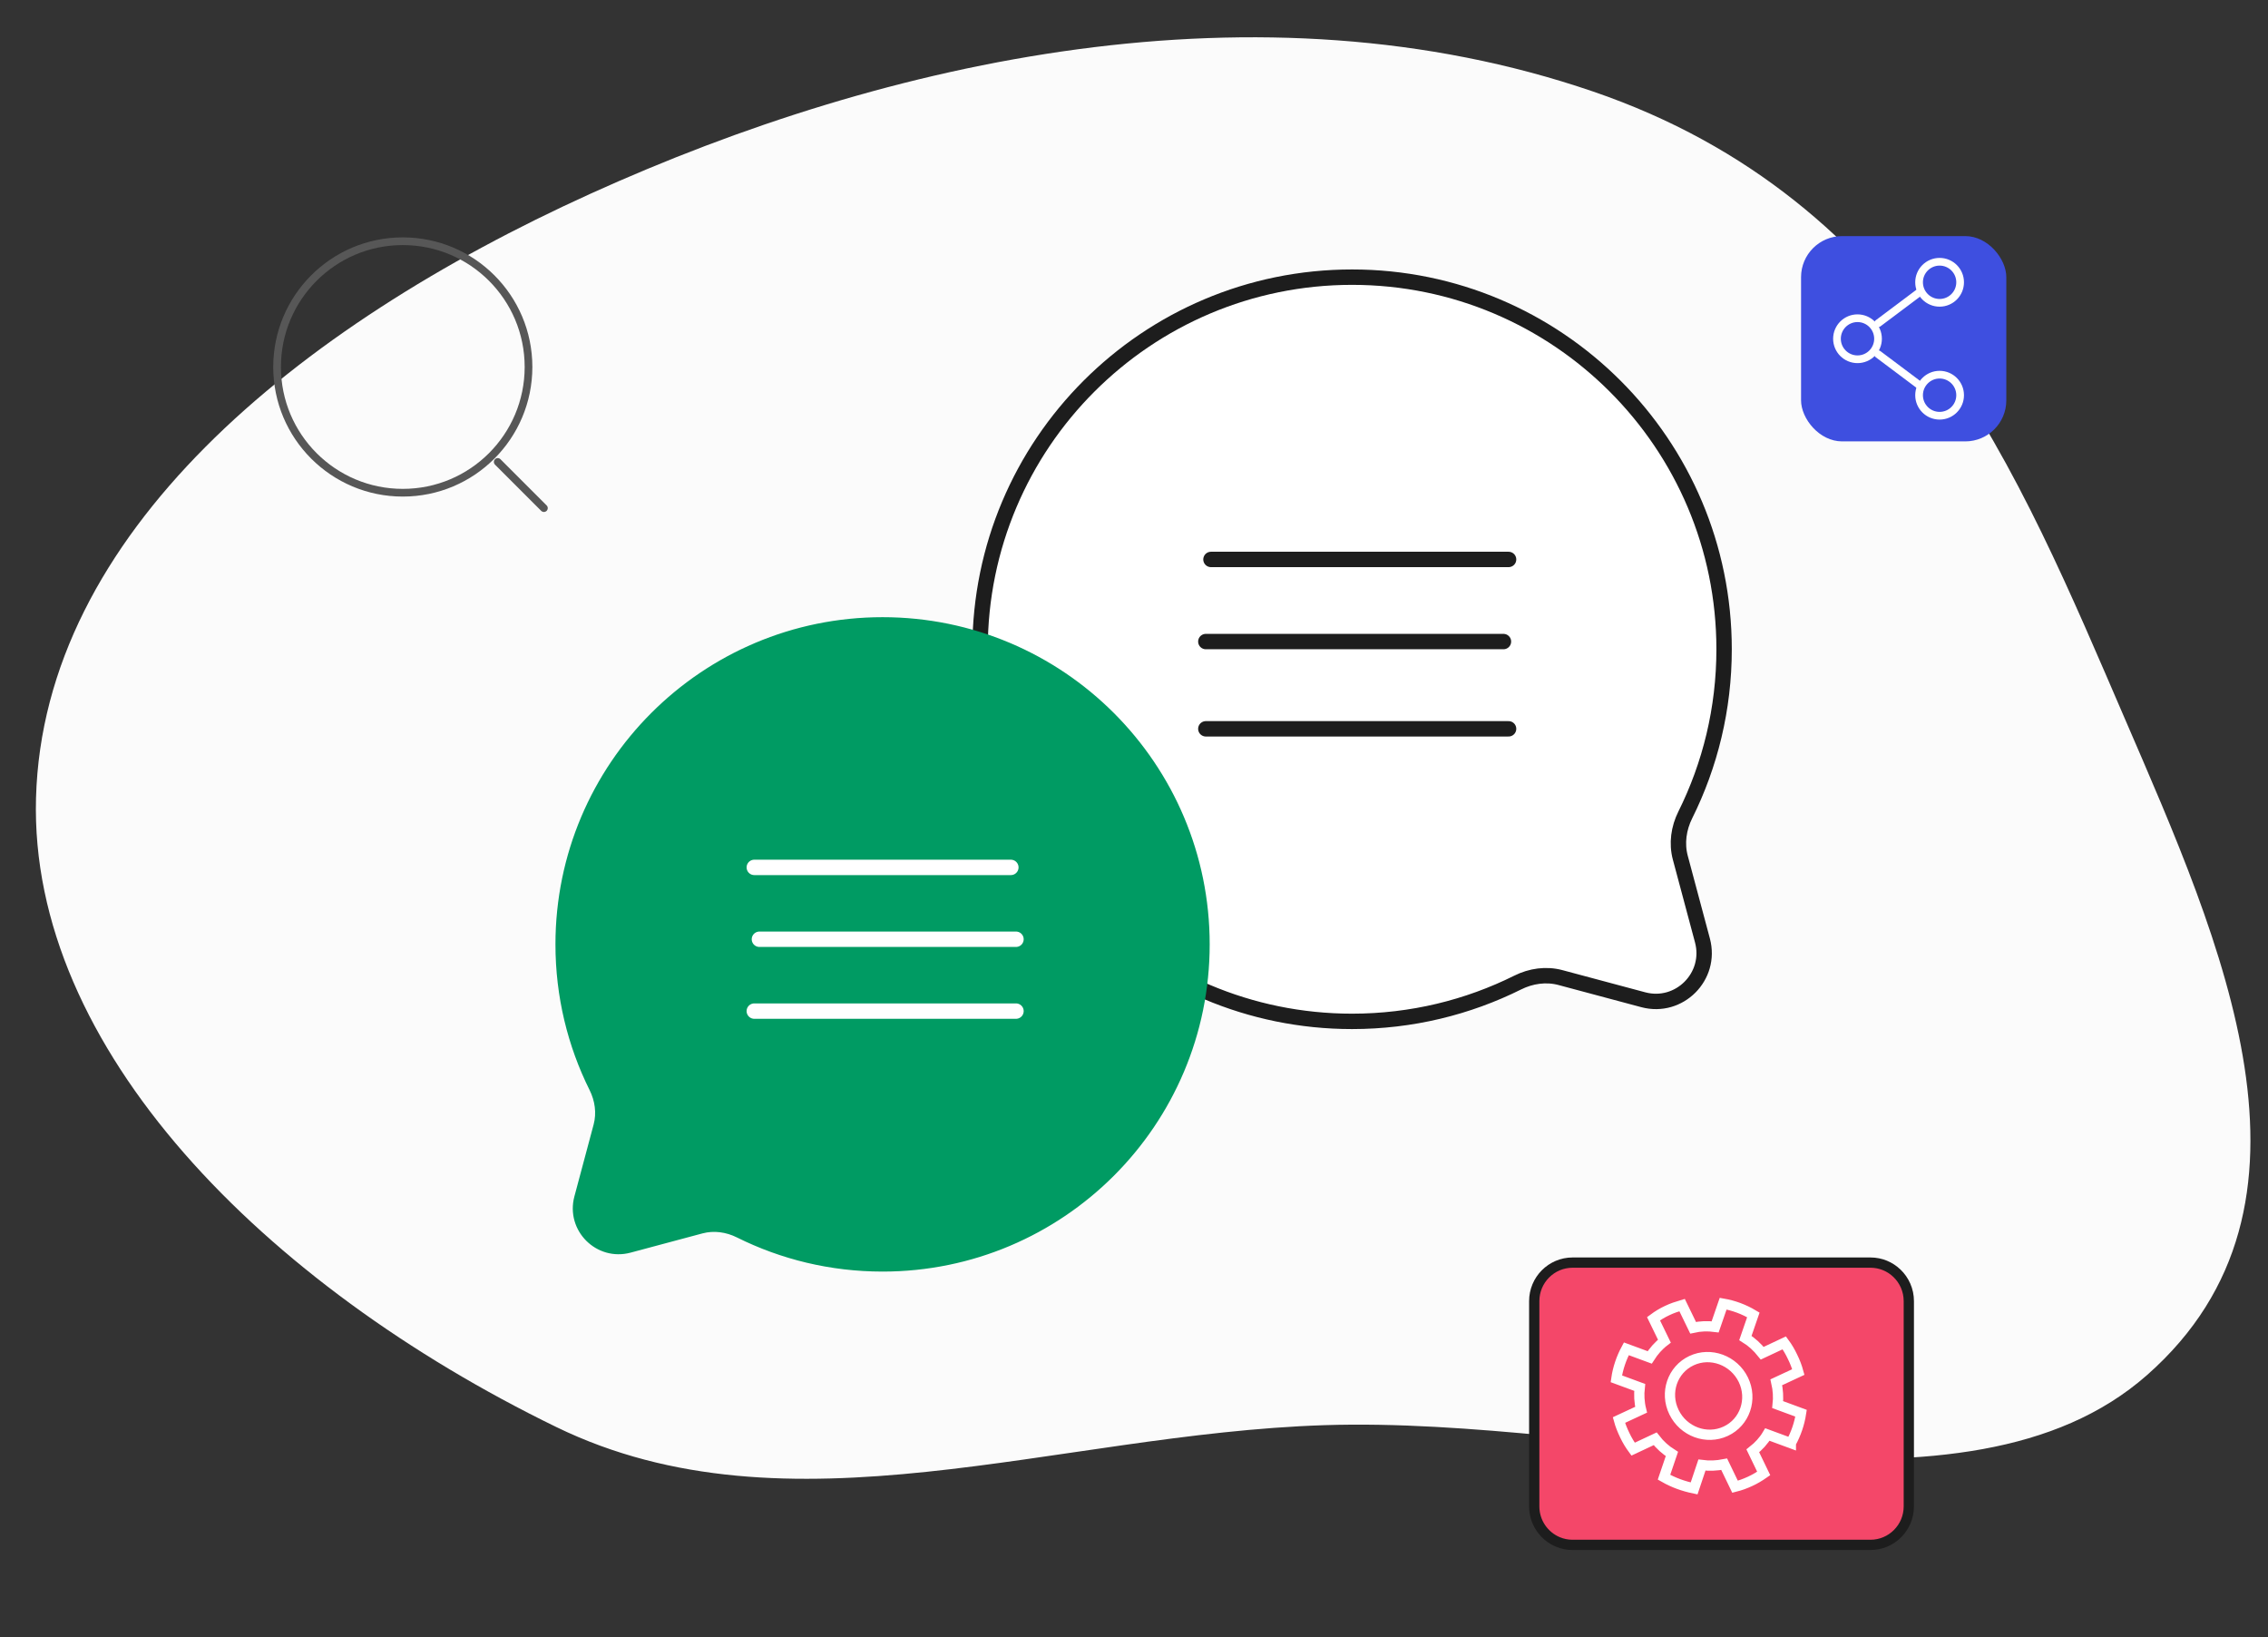
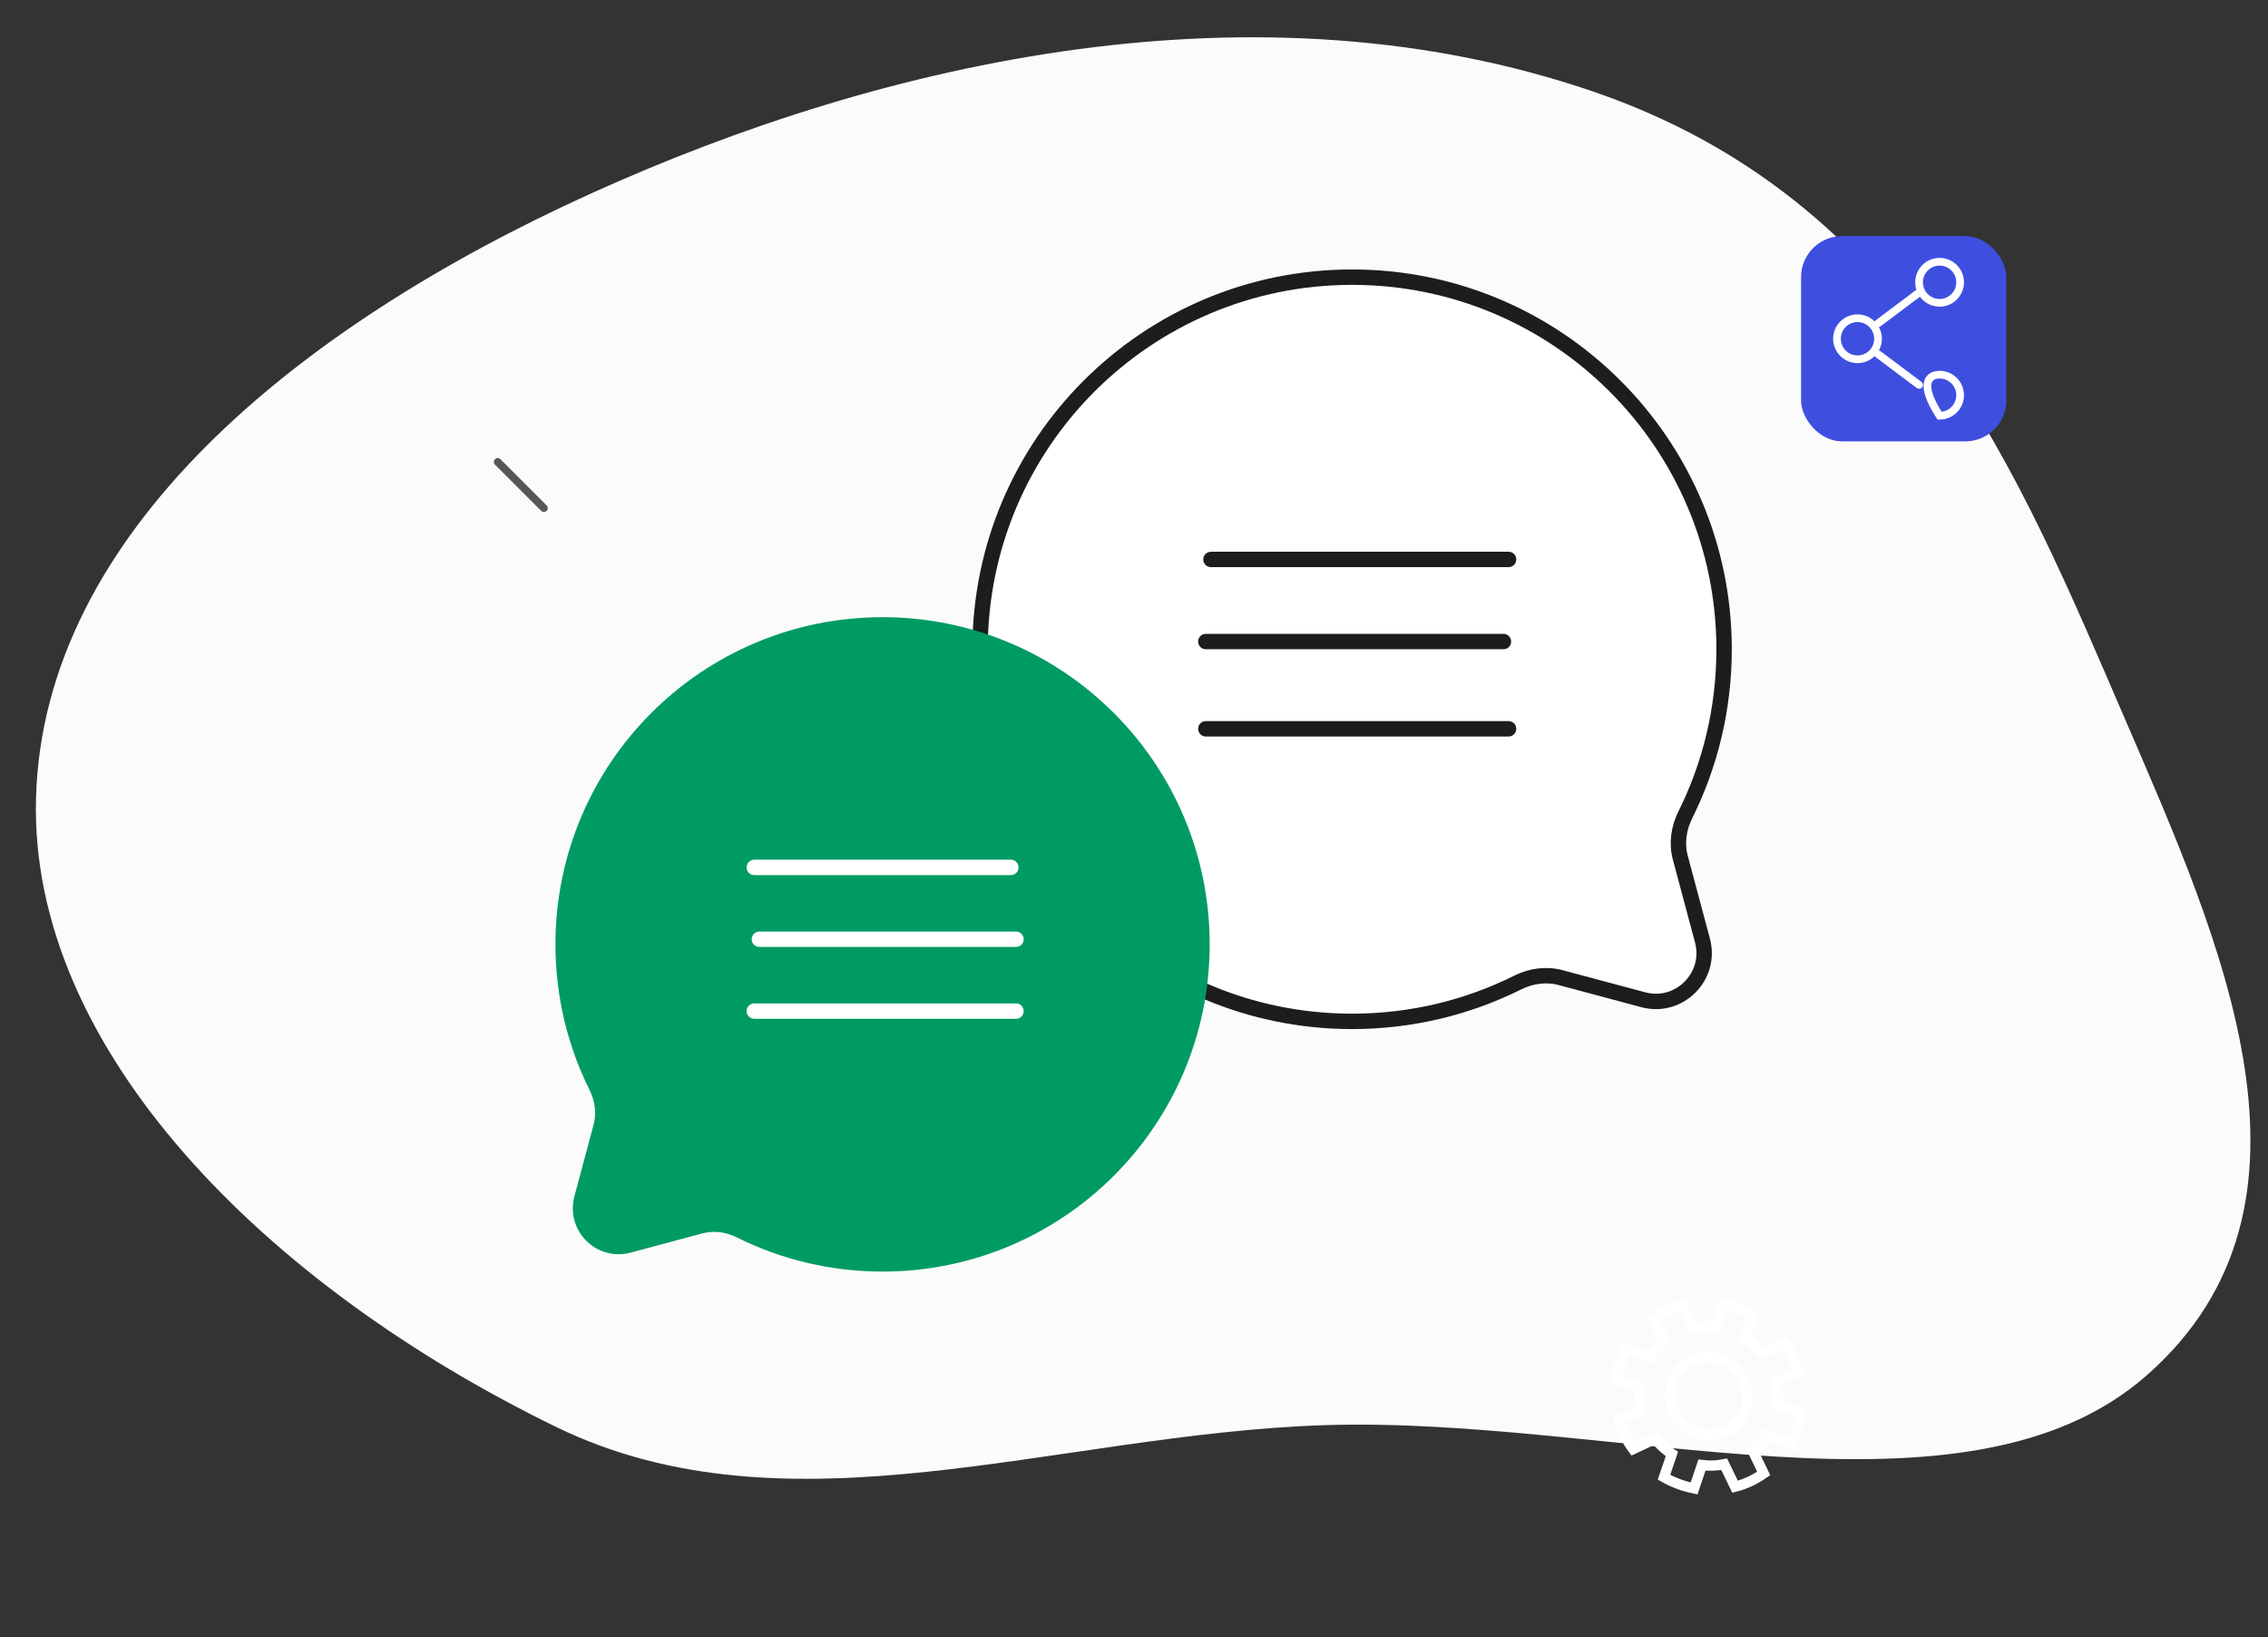
<svg xmlns="http://www.w3.org/2000/svg" width="442" height="319" viewBox="0 0 442 319" fill="none">
  <rect x="0" y="0" width="442" height="319" fill="#333333" stroke="none" />
  <path fill-rule="evenodd" clip-rule="evenodd" d="M7.019 155.457C8.454 104.02 57.595 63.816 115.066 37.751C172.927 11.507 245.37 -4.44 310.465 17.83C372.08 38.909 393.518 92.362 414.114 140.059C432.895 183.553 456.034 234.749 418.446 267.897C383.041 299.121 314.589 275.832 258.066 277.676C205.76 279.382 153.718 300.094 108.363 278.014C51.53 250.345 5.657 204.28 7.019 155.457Z" fill="#FBFBFB" />
  <path d="M263.5 199C223.459 199 191 166.541 191 126.5C191 86.459 223.459 54 263.5 54C303.541 54 336 86.459 336 126.5C336 138.098 333.277 149.059 328.435 158.78C327.148 161.364 326.72 164.316 327.466 167.104L331.784 183.243C333.659 190.249 327.249 196.659 320.243 194.784L304.104 190.466C301.316 189.72 298.364 190.148 295.78 191.435C286.059 196.277 275.098 199 263.5 199Z" fill="white" stroke="#1D1D1D" stroke-width="3" />
  <path d="M293 125L235 125" stroke="#1D1D1D" stroke-width="3" stroke-linecap="round" />
  <path d="M294 109H236" stroke="#1D1D1D" stroke-width="3" stroke-linecap="round" />
  <path d="M294 142L235 142" stroke="#1D1D1D" stroke-width="3" stroke-linecap="round" />
  <path d="M172 247C206.794 247 235 218.794 235 184C235 149.206 206.794 121 172 121C137.206 121 109 149.206 109 184C109 194.078 111.366 203.603 115.574 212.051C116.692 214.295 117.064 216.861 116.416 219.284L112.664 233.308C111.035 239.396 116.604 244.965 122.692 243.336L136.716 239.584C139.139 238.936 141.705 239.308 143.949 240.426C152.397 244.634 161.922 247 172 247Z" fill="#009B63" stroke="#009B63" stroke-width="1.5" />
  <path d="M148 183L198 183" stroke="white" stroke-width="3" stroke-linecap="round" />
  <path d="M147 169H197" stroke="white" stroke-width="3" stroke-linecap="round" />
  <path d="M147 197L198 197" stroke="white" stroke-width="3" stroke-linecap="round" />
-   <circle cx="78.5" cy="71.5" r="24.5" stroke="#575757" stroke-width="1.5" />
  <path d="M97 90L106 99" stroke="#575757" stroke-width="1.5" stroke-linecap="round" />
-   <path d="M372 253.506V293.495C372 297.64 368.652 301 364.522 301H306.478C305.469 301 304.506 300.8 303.629 300.436C300.913 299.311 299 296.628 299 293.495V253.506C299 249.361 302.348 246 306.478 246H364.522C366.526 246 368.345 246.791 369.687 248.078C371.113 249.445 372 251.372 372 253.506Z" fill="#F44769" stroke="#1D1D1D" stroke-width="2" />
  <path d="M349.012 281.18L344.439 279.494C343.711 280.716 342.733 281.78 341.595 282.672L343.722 287.082C342.887 287.664 342.01 288.186 341.073 288.619C340.086 289.079 339.138 289.419 338.134 289.671L336.019 285.287C334.566 285.575 333.103 285.636 331.682 285.447L330.156 290C329.127 289.787 328.12 289.506 327.142 289.145C326.164 288.784 325.212 288.344 324.29 287.815L325.829 283.288C324.626 282.533 323.505 281.542 322.568 280.329L318.269 282.347C317.659 281.521 317.101 280.604 316.635 279.609C316.175 278.661 315.776 277.668 315.506 276.679L319.824 274.667C319.458 273.198 319.396 271.728 319.554 270.318L315 268.64C315.292 266.589 315.979 264.596 316.949 262.796L321.503 264.474C322.263 263.285 323.209 262.188 324.366 261.303L322.245 256.939C323.066 256.33 323.951 255.789 324.914 255.342C325.857 254.888 326.843 254.563 327.816 254.275L329.962 258.693C331.383 258.372 332.84 258.331 334.258 258.52L335.816 254C336.833 254.177 337.829 254.444 338.799 254.802C339.795 255.171 340.765 255.633 341.701 256.192L340.15 260.691C341.391 261.46 342.469 262.458 343.43 263.658L347.73 261.639C348.34 262.465 348.891 263.402 349.332 264.342C349.824 265.325 350.197 266.329 350.468 267.32L346.176 269.319C346.516 270.802 346.604 272.258 346.446 273.668L351 275.346C350.682 277.409 350.001 279.382 349.012 281.175V281.18ZM336.315 278.856C340.058 277.121 341.59 272.615 339.752 268.823C338.824 266.923 337.23 265.557 335.405 264.883C333.578 264.21 331.518 264.229 329.656 265.101C325.932 266.843 324.38 271.342 326.238 275.141C327.157 277.037 328.745 278.401 330.569 279.074C332.393 279.746 334.453 279.727 336.315 278.856Z" stroke="white" stroke-width="2" />
  <rect x="351" y="46" width="40" height="40" rx="8" fill="#3E4FE0" />
  <path d="M366 66C366 68.209 364.209 70 362 70C359.791 70 358 68.209 358 66C358 63.791 359.791 62 362 62C364.209 62 366 63.791 366 66Z" stroke="white" stroke-width="1.5" />
  <path d="M374 57L366 63" stroke="white" stroke-width="1.5" stroke-linecap="round" />
  <path d="M374 75L366 69" stroke="white" stroke-width="1.5" stroke-linecap="round" />
-   <path d="M382 77C382 79.209 380.209 81 378 81C375.791 81 374 79.209 374 77C374 74.791 375.791 73 378 73C380.209 73 382 74.791 382 77Z" stroke="white" stroke-width="1.5" />
+   <path d="M382 77C382 79.209 380.209 81 378 81C374 74.791 375.791 73 378 73C380.209 73 382 74.791 382 77Z" stroke="white" stroke-width="1.5" />
  <path d="M382 55C382 57.209 380.209 59 378 59C375.791 59 374 57.209 374 55C374 52.791 375.791 51 378 51C380.209 51 382 52.791 382 55Z" stroke="white" stroke-width="1.5" />
</svg>